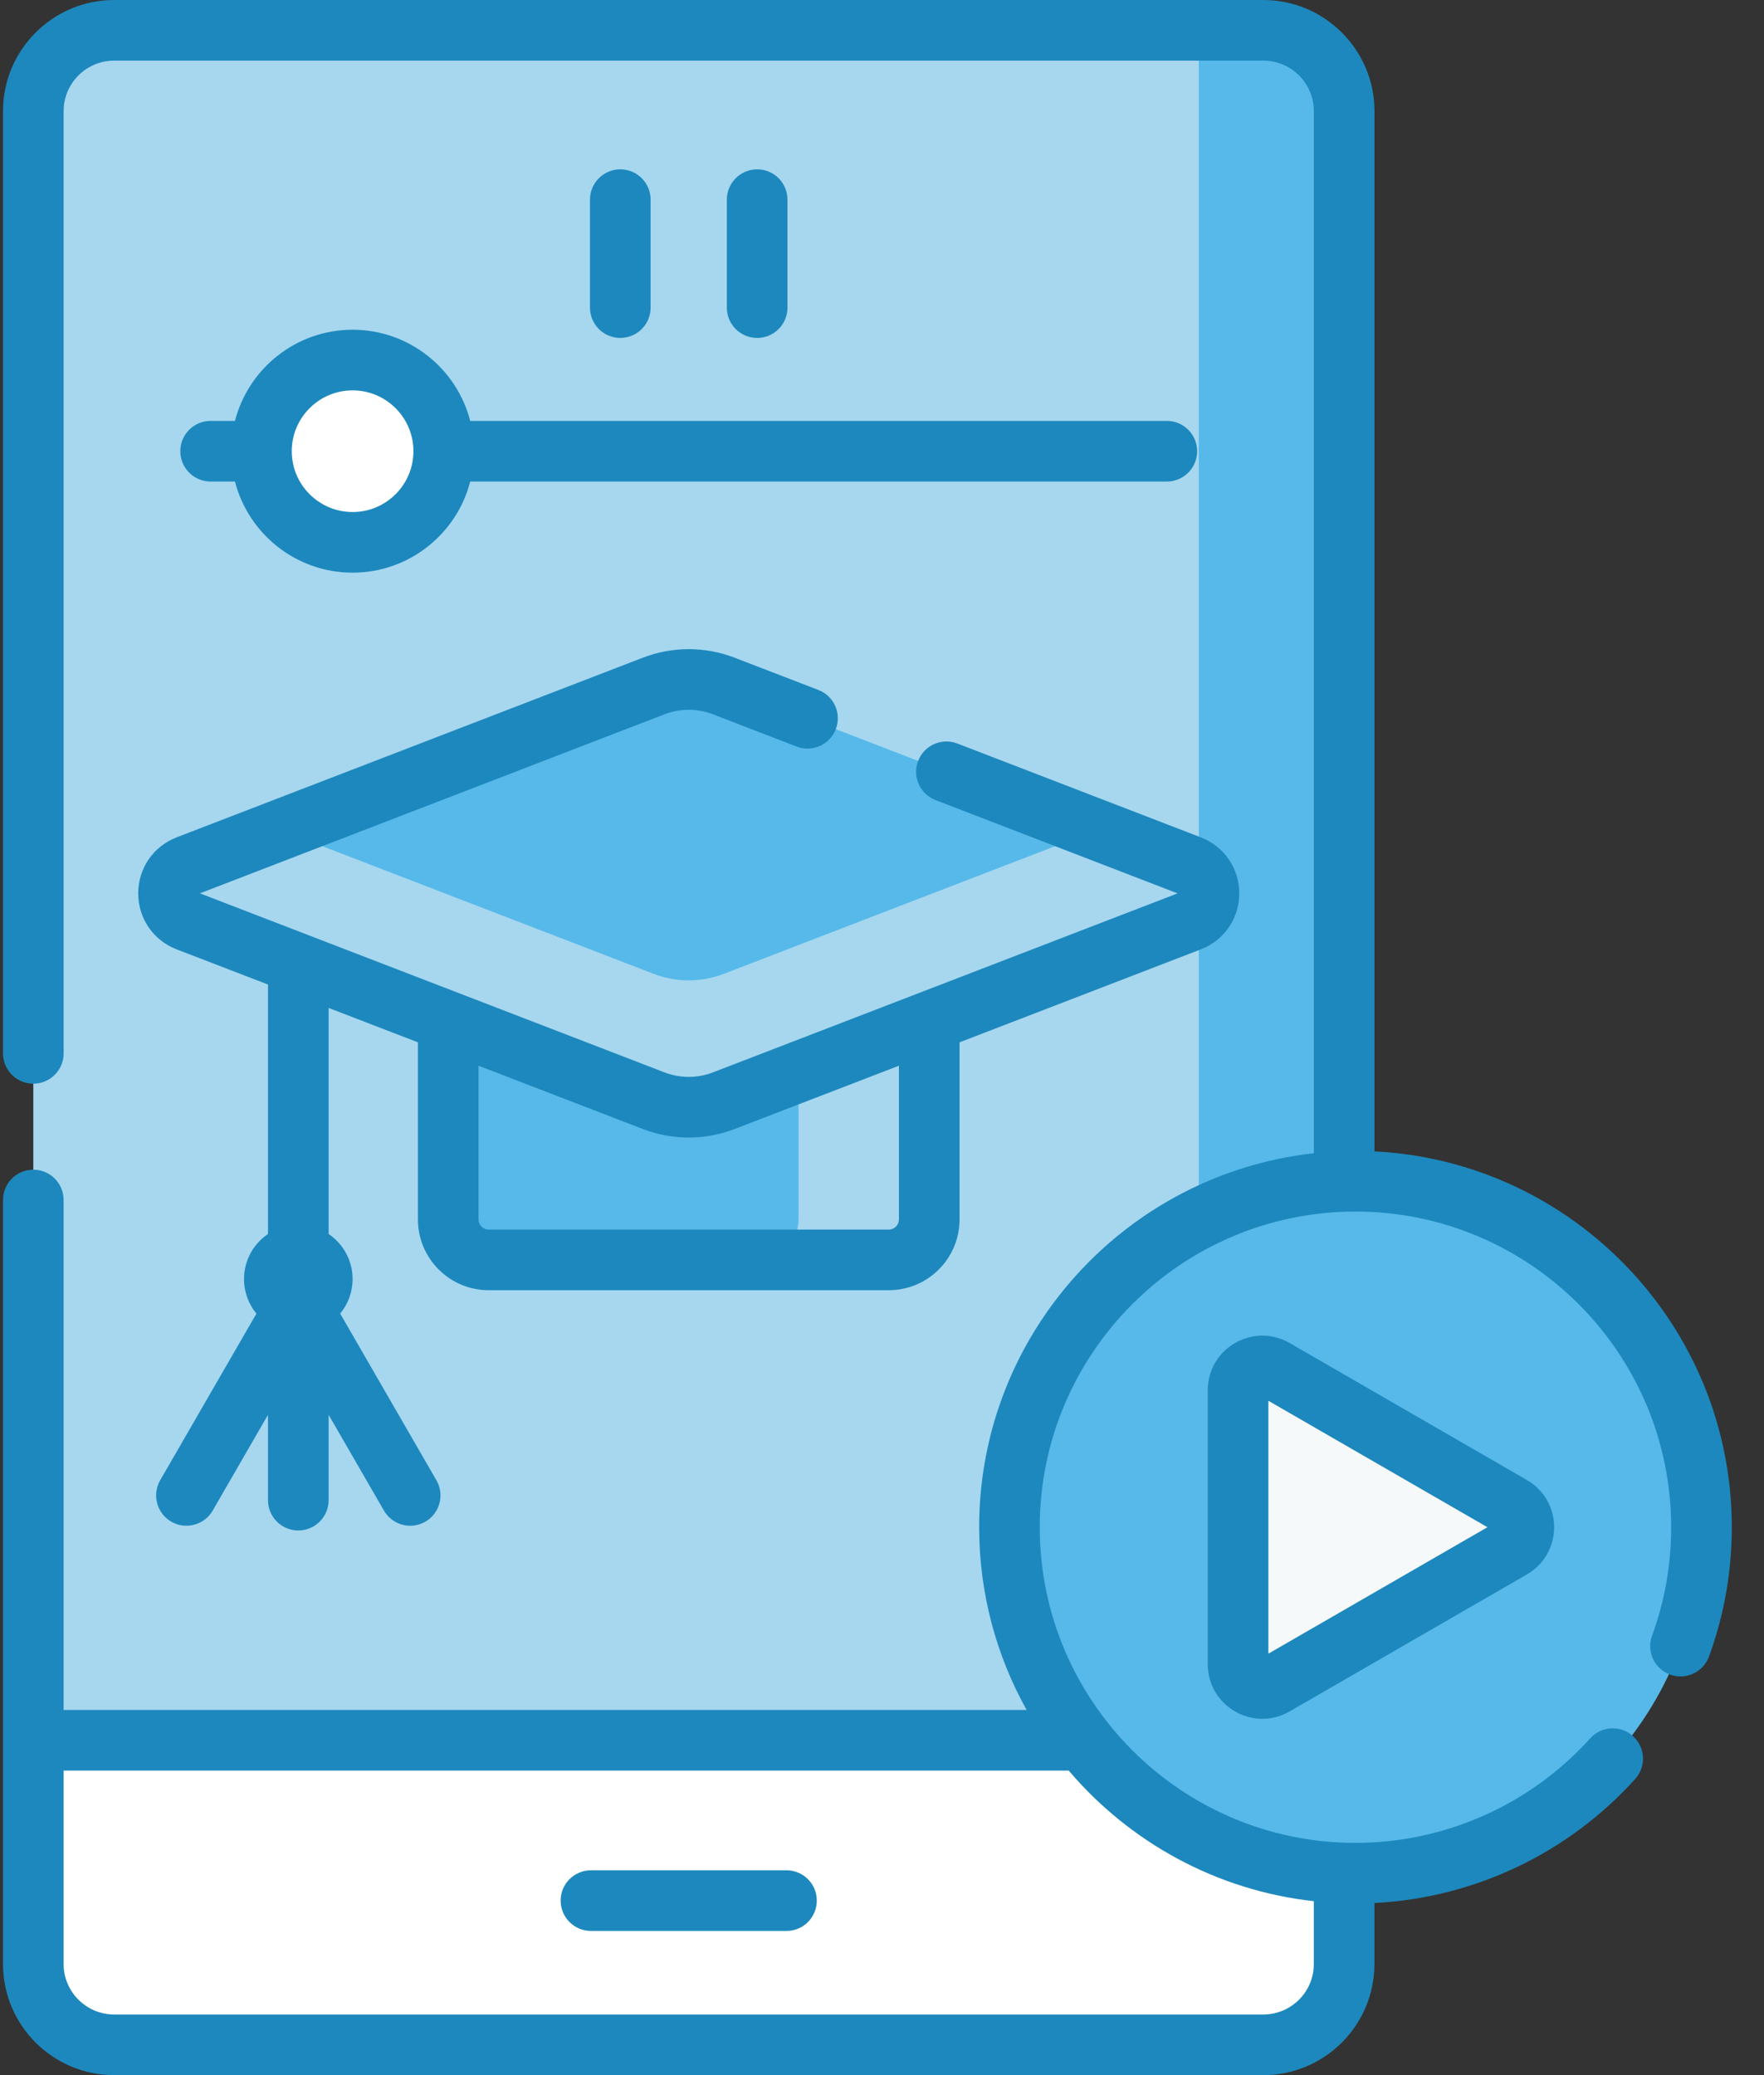
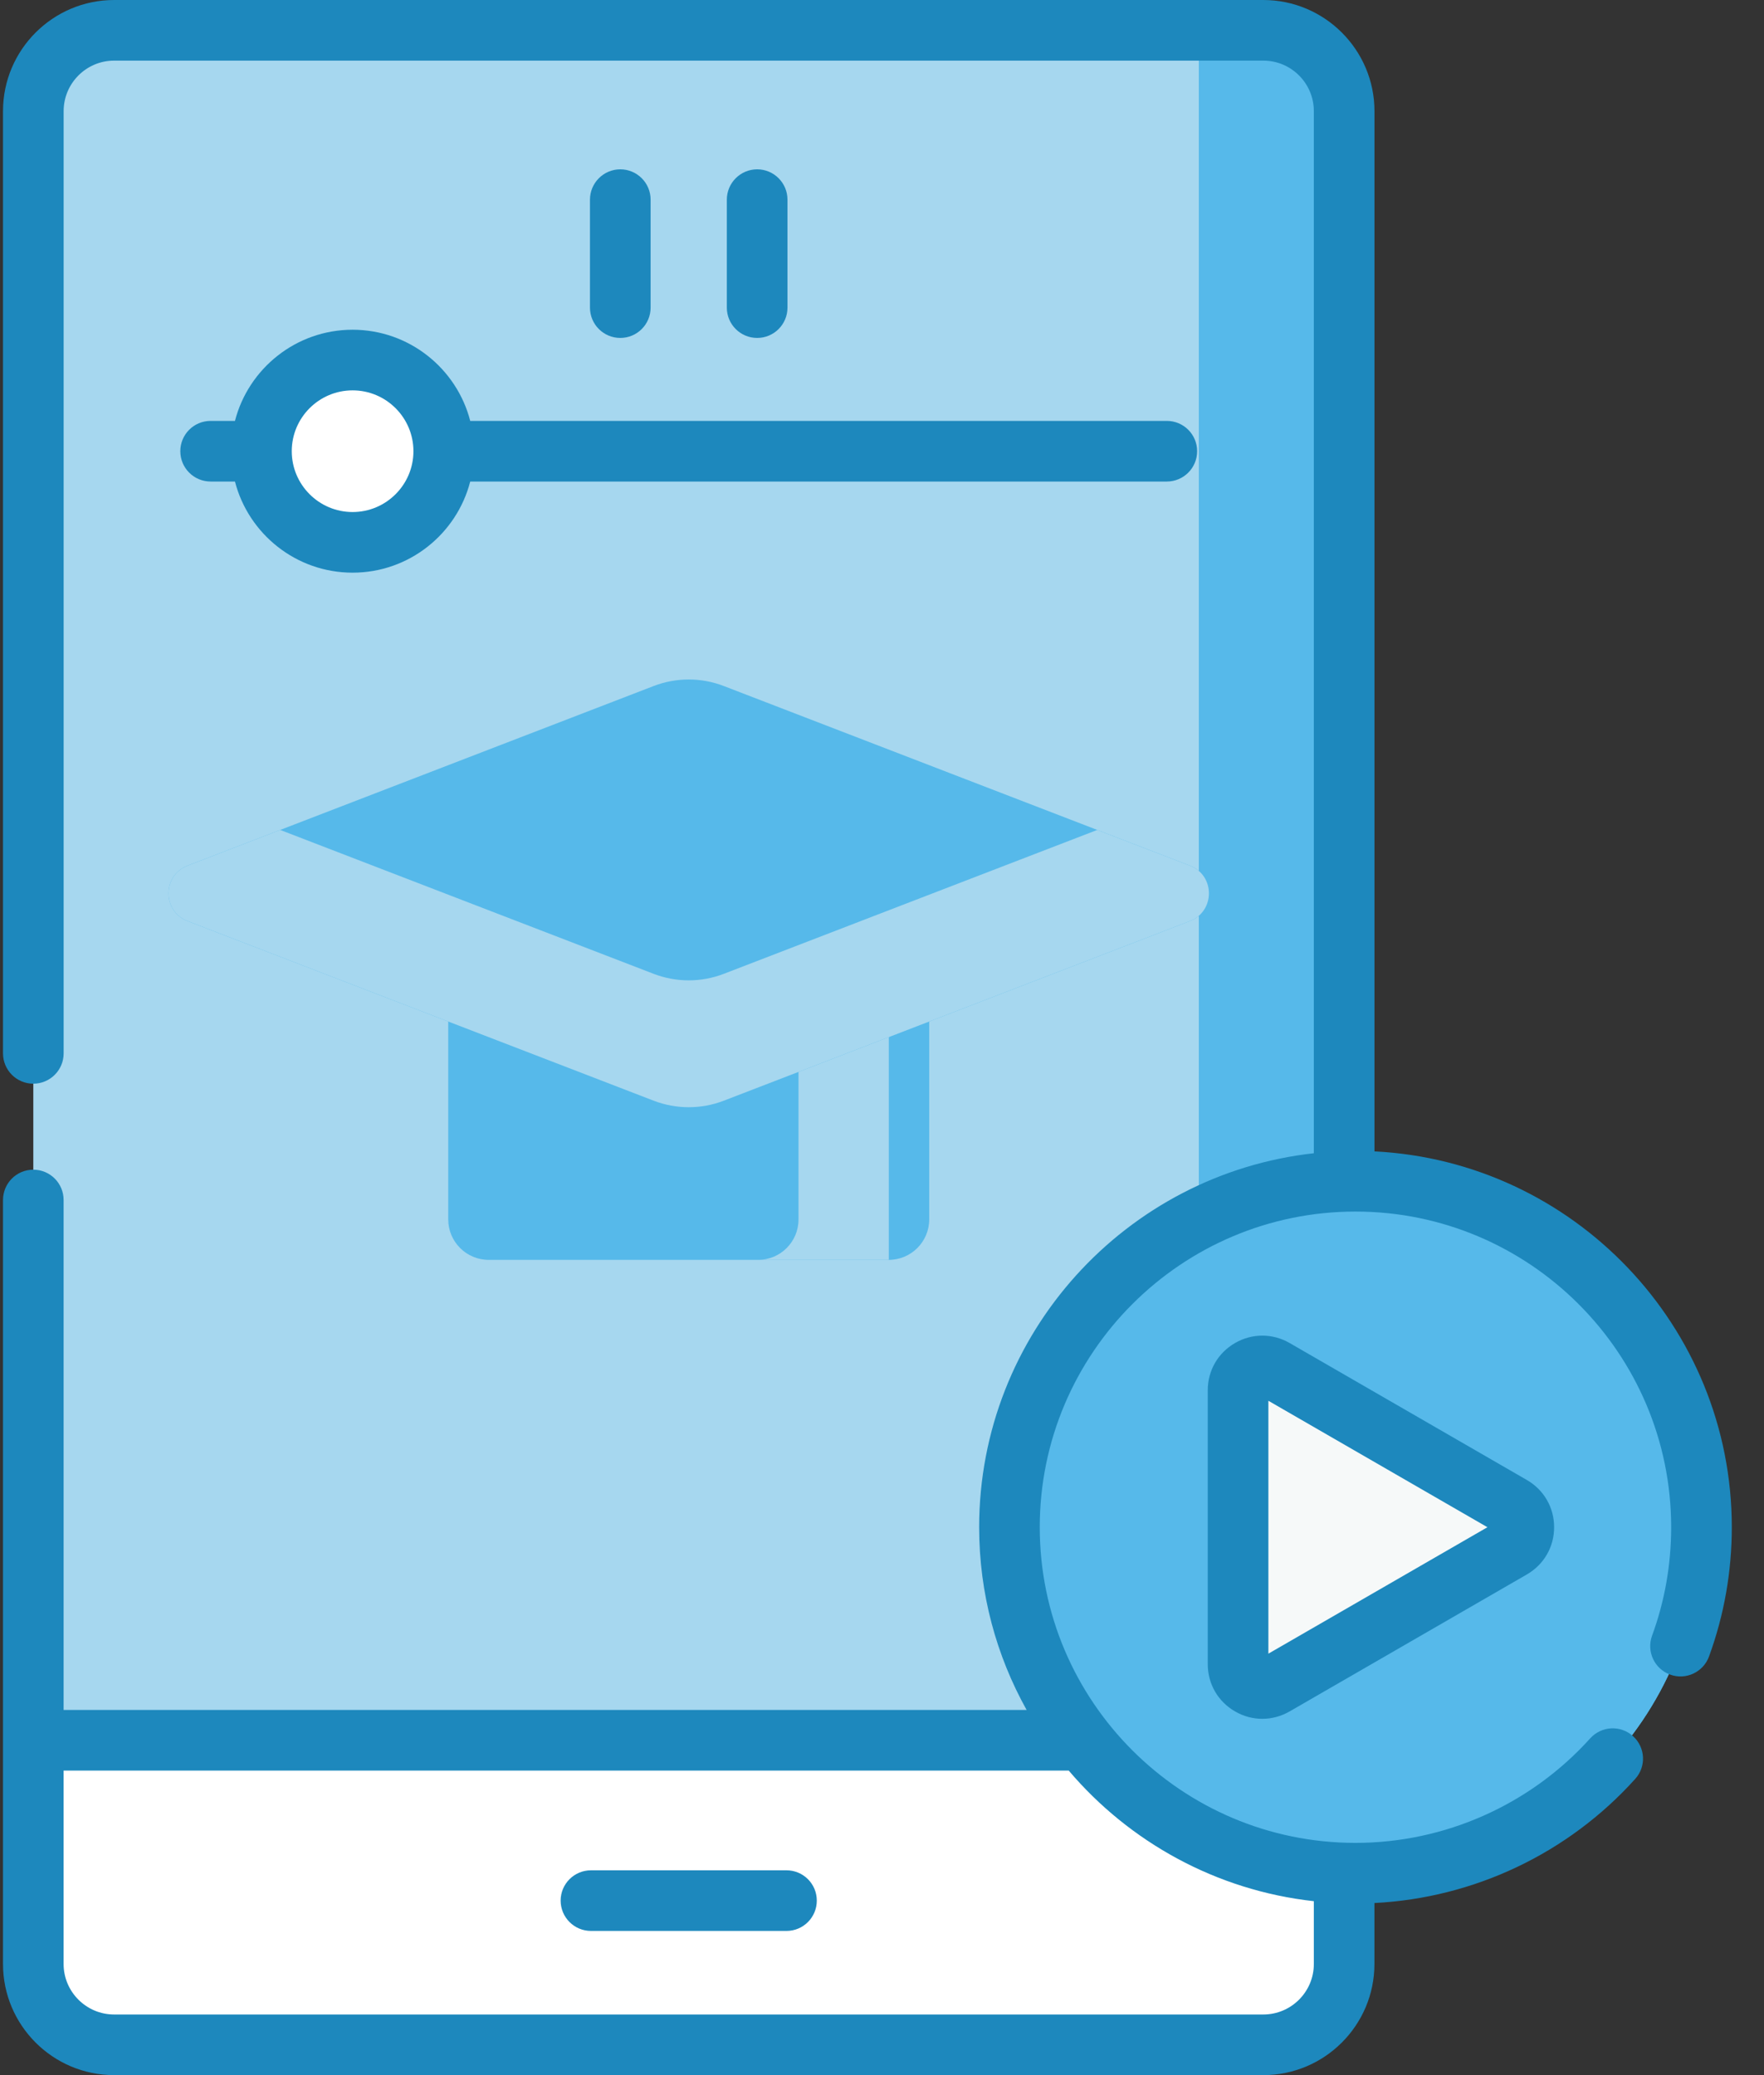
<svg xmlns="http://www.w3.org/2000/svg" width="51" height="60" viewBox="0 0 51 60" fill="none">
  <rect x="0" y="0" width="51" height="60" fill="#333333" stroke="none" />
  <path d="M38.277 52.158L38.861 50.318V3.214C38.861 1.923 37.815 0.876 36.524 0.876H3.3C2.009 0.876 0.963 1.923 0.963 3.214V50.318L1.547 52.158H38.277Z" fill="#A6D7EF" />
  <path d="M36.524 0.876H34.66V52.158H38.277L38.861 50.318V3.214C38.861 1.923 37.815 0.876 36.524 0.876Z" fill="#56B9EA" />
  <path d="M0.963 50.318V56.787C0.963 58.077 2.009 59.124 3.3 59.124H36.524C37.815 59.124 38.861 58.077 38.861 56.787V50.318H0.963Z" fill="white" />
  <path d="M34.66 50.318V52.585C34.66 53.876 33.614 54.922 32.323 54.922H0.963V56.787C0.963 58.077 2.009 59.124 3.3 59.124H36.524C37.815 59.124 38.861 58.077 38.861 56.787V50.318H34.66Z" fill="white" />
  <path d="M39.189 54.162C44.714 54.162 49.193 49.683 49.193 44.158C49.193 38.633 44.714 34.154 39.189 34.154C33.664 34.154 29.185 38.633 29.185 44.158C29.185 49.683 33.664 54.162 39.189 54.162Z" fill="#56B9EA" />
  <path d="M44.72 35.822C45.773 37.407 46.388 39.307 46.388 41.353C46.388 46.878 41.909 51.357 36.384 51.357C34.339 51.357 32.438 50.742 30.853 49.688C32.645 52.384 35.709 54.162 39.189 54.162C44.714 54.162 49.193 49.683 49.193 44.158C49.193 40.678 47.416 37.614 44.72 35.822Z" fill="#56B9EA" />
  <path d="M43.702 43.549L36.849 39.593C36.381 39.322 35.795 39.66 35.795 40.202V48.114C35.795 48.655 36.381 48.994 36.849 48.723L43.702 44.767C44.17 44.496 44.17 43.82 43.702 43.549Z" fill="#F6F9F9" />
  <path d="M25.693 36.428H14.131C13.484 36.428 12.959 35.904 12.959 35.257V26.905H26.865V35.257C26.865 35.904 26.341 36.428 25.693 36.428Z" fill="#56B9EA" />
-   <path d="M23.086 26.905V35.26C23.086 35.905 22.563 36.428 21.918 36.428H25.697C26.342 36.428 26.865 35.905 26.865 35.26V26.905H23.086Z" fill="#A6D7EF" />
+   <path d="M23.086 26.905V35.26C23.086 35.905 22.563 36.428 21.918 36.428H25.697V26.905H23.086Z" fill="#A6D7EF" />
  <path d="M18.897 19.836L5.423 25.029C4.689 25.311 4.689 26.349 5.423 26.632L18.897 31.825C19.551 32.077 20.274 32.077 20.927 31.825L34.402 26.632C35.136 26.349 35.136 25.311 34.402 25.029L20.927 19.836C20.274 19.584 19.55 19.584 18.897 19.836Z" fill="#56B9EA" />
  <path d="M34.402 25.029L31.723 23.997L20.927 28.157C20.274 28.409 19.551 28.409 18.897 28.157L8.101 23.997L5.423 25.029C4.689 25.311 4.689 26.349 5.423 26.632L18.897 31.825C19.551 32.077 20.274 32.077 20.927 31.825L34.402 26.632C35.135 26.349 35.135 25.311 34.402 25.029Z" fill="#A6D7EF" />
  <path d="M10.194 15.681C11.649 15.681 12.829 14.502 12.829 13.046C12.829 11.591 11.649 10.411 10.194 10.411C8.738 10.411 7.558 11.591 7.558 13.046C7.558 14.502 8.738 15.681 10.194 15.681Z" fill="white" />
  <path d="M11.119 10.578C11.227 10.866 11.287 11.178 11.287 11.504C11.287 12.959 10.107 14.139 8.651 14.139C8.325 14.139 8.014 14.08 7.726 13.972C8.101 14.971 9.064 15.682 10.194 15.682C11.649 15.682 12.829 14.502 12.829 13.046C12.829 11.916 12.118 10.953 11.119 10.578Z" fill="white" />
  <path d="M22.739 54.078H17.086C16.602 54.078 16.209 54.47 16.209 54.954C16.209 55.438 16.602 55.831 17.086 55.831H22.739C23.223 55.831 23.615 55.438 23.615 54.954C23.615 54.47 23.223 54.078 22.739 54.078Z" fill="#1D88BD" />
  <path d="M39.738 33.291V3.213C39.738 1.442 38.296 0 36.524 0H3.3C1.528 0 0.087 1.442 0.087 3.213V30.457C0.087 30.941 0.479 31.334 0.963 31.334C1.447 31.334 1.84 30.941 1.84 30.457V3.213C1.84 2.408 2.495 1.753 3.3 1.753H36.524C37.33 1.753 37.985 2.408 37.985 3.213V33.345C32.55 33.946 28.309 38.566 28.309 44.158C28.309 46.074 28.808 47.876 29.681 49.441H1.839V34.697C1.839 34.212 1.447 33.82 0.963 33.82C0.479 33.82 0.087 34.212 0.087 34.697V56.787C0.087 58.559 1.528 60 3.3 60H36.524C38.296 60 39.737 58.558 39.737 56.787V55.024C42.616 54.878 45.339 53.589 47.277 51.435C47.601 51.076 47.572 50.522 47.212 50.198C46.853 49.874 46.299 49.903 45.975 50.263C44.245 52.184 41.772 53.285 39.189 53.285C34.156 53.285 30.061 49.191 30.061 44.158C30.061 39.125 34.156 35.031 39.189 35.031C44.222 35.031 48.316 39.125 48.316 44.158C48.316 45.236 48.131 46.292 47.764 47.294C47.597 47.749 47.831 48.252 48.285 48.419C48.74 48.586 49.243 48.351 49.41 47.897C49.847 46.7 50.069 45.443 50.069 44.158C50.069 38.343 45.483 33.578 39.738 33.291ZM37.985 54.971V56.787C37.985 57.592 37.33 58.247 36.524 58.247H3.3C2.495 58.247 1.839 57.592 1.839 56.787V51.194H30.898C32.65 53.256 35.155 54.658 37.985 54.971Z" fill="#1D88BD" />
  <path d="M37.285 38.832C36.791 38.547 36.201 38.547 35.707 38.832C35.213 39.117 34.918 39.628 34.918 40.199V48.118C34.918 48.688 35.213 49.199 35.707 49.484C35.954 49.627 36.225 49.698 36.496 49.698C36.767 49.698 37.038 49.626 37.285 49.484L44.143 45.524C44.637 45.239 44.932 44.728 44.932 44.158C44.932 43.588 44.637 43.077 44.143 42.792L37.285 38.832ZM36.671 47.814V40.502L43.004 44.158L36.671 47.814Z" fill="#1D88BD" />
-   <path d="M3.996 25.831C3.996 26.554 4.432 27.19 5.107 27.45L7.748 28.467V35.68C7.33 35.962 7.055 36.44 7.055 36.982C7.055 37.362 7.189 37.71 7.414 37.981L4.631 42.8C4.389 43.22 4.533 43.756 4.952 43.998C5.364 44.237 5.906 44.1 6.149 43.677L7.748 40.908V43.376C7.748 43.86 8.14 44.252 8.624 44.252C9.108 44.252 9.501 43.86 9.501 43.376V40.908L11.1 43.677C11.342 44.096 11.878 44.24 12.297 43.998C12.716 43.756 12.86 43.22 12.617 42.8L9.835 37.981C10.059 37.71 10.194 37.362 10.194 36.982C10.194 36.44 9.919 35.962 9.501 35.68V29.143L12.083 30.138V35.26C12.083 36.388 13 37.305 14.128 37.305H25.697C26.824 37.305 27.742 36.388 27.742 35.26V30.138L34.717 27.45C35.392 27.19 35.829 26.554 35.829 25.831C35.829 25.107 35.392 24.471 34.717 24.211L27.678 21.498C27.226 21.324 26.719 21.549 26.545 22C26.37 22.452 26.596 22.959 27.047 23.133L34.045 25.831L20.612 31.007C20.161 31.181 19.663 31.181 19.212 31.007L5.78 25.83L19.212 20.653C19.664 20.48 20.161 20.479 20.612 20.653L23.031 21.586C23.483 21.76 23.99 21.535 24.164 21.083C24.338 20.632 24.113 20.124 23.662 19.95L21.242 19.018C20.385 18.687 19.44 18.687 18.582 19.018L5.107 24.211C4.432 24.471 3.996 25.107 3.996 25.831ZM19.912 32.891C20.363 32.891 20.813 32.808 21.242 32.643L25.989 30.814V35.26C25.989 35.421 25.858 35.552 25.697 35.552H14.128C13.966 35.552 13.835 35.421 13.835 35.26V30.814L18.582 32.643C19.011 32.808 19.462 32.891 19.912 32.891Z" fill="#1D88BD" />
  <path d="M18.81 8.895V5.773C18.81 5.289 18.418 4.896 17.934 4.896C17.45 4.896 17.057 5.289 17.057 5.773V8.895C17.057 9.379 17.45 9.771 17.934 9.771C18.418 9.771 18.81 9.379 18.81 8.895Z" fill="#1D88BD" />
  <path d="M22.767 8.895V5.773C22.767 5.289 22.375 4.896 21.891 4.896C21.407 4.896 21.014 5.289 21.014 5.773V8.895C21.014 9.379 21.407 9.771 21.891 9.771C22.375 9.771 22.767 9.379 22.767 8.895Z" fill="#1D88BD" />
  <path d="M10.194 9.534C8.56 9.534 7.183 10.656 6.793 12.17H6.089C5.605 12.17 5.213 12.562 5.213 13.046C5.213 13.53 5.605 13.923 6.089 13.923H6.793C7.183 15.437 8.56 16.558 10.194 16.558C11.828 16.558 13.205 15.437 13.595 13.923H33.735C34.219 13.923 34.611 13.53 34.611 13.046C34.611 12.562 34.219 12.17 33.735 12.17H13.595C13.205 10.656 11.828 9.534 10.194 9.534ZM10.194 14.805C9.224 14.805 8.435 14.016 8.435 13.046C8.435 12.076 9.224 11.287 10.194 11.287C11.164 11.287 11.953 12.076 11.953 13.046C11.953 14.016 11.164 14.805 10.194 14.805Z" fill="#1D88BD" />
</svg>